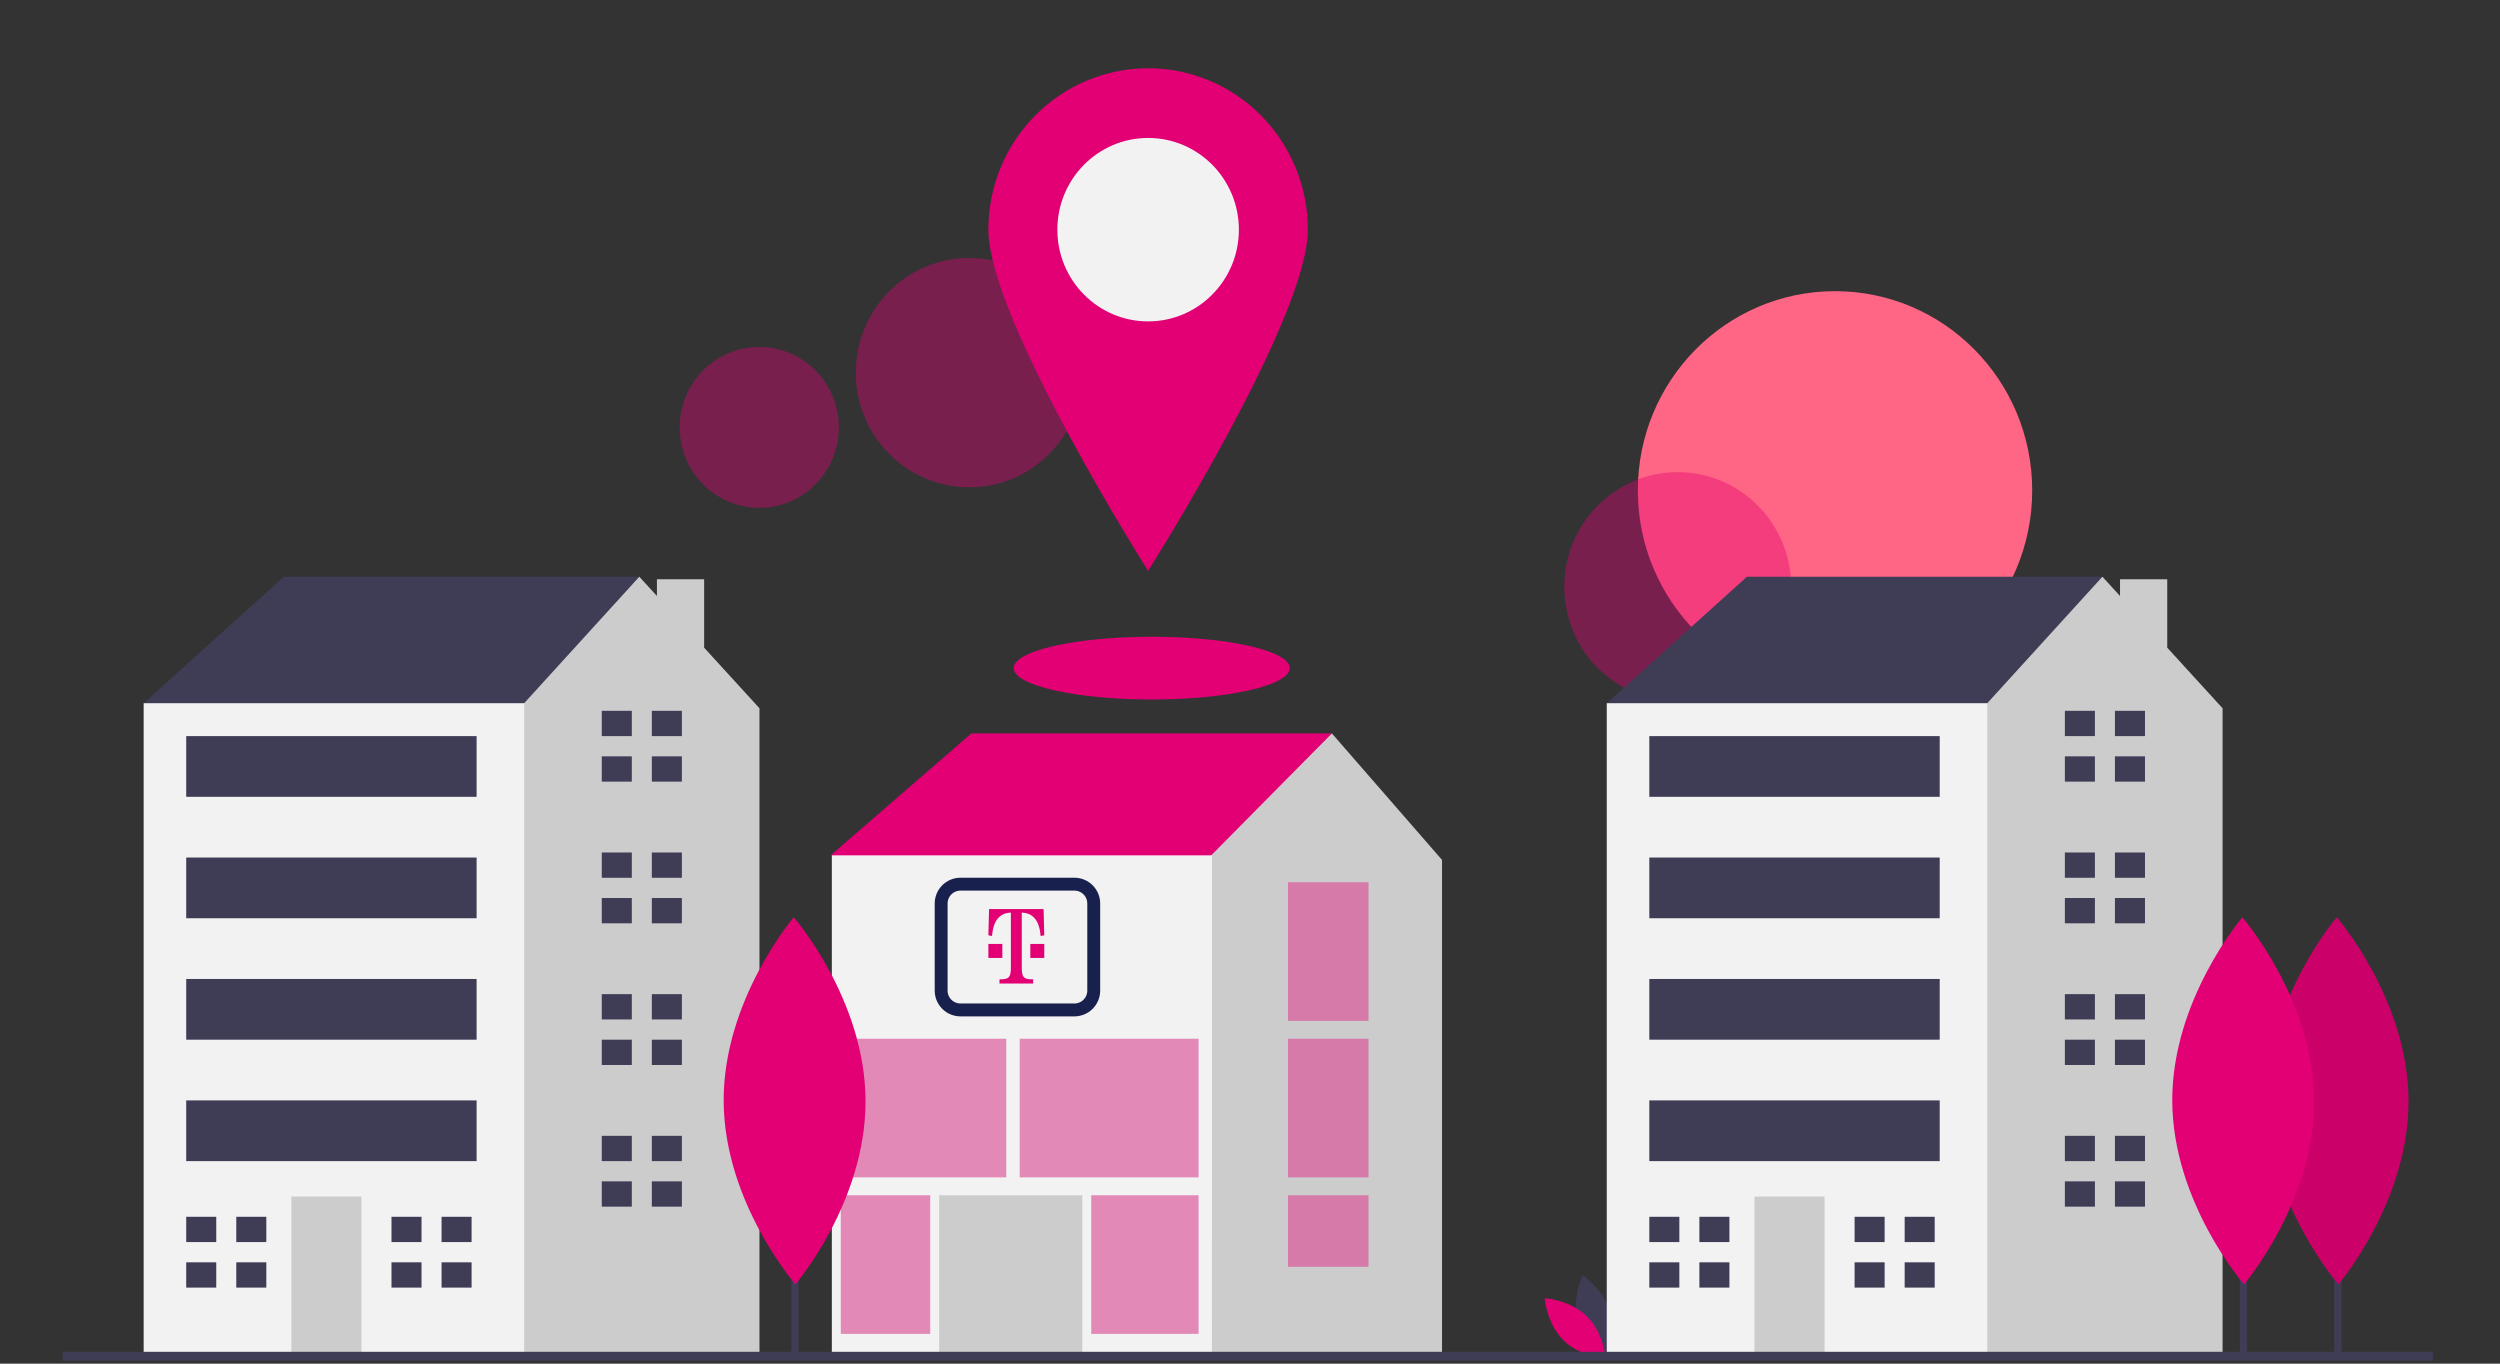
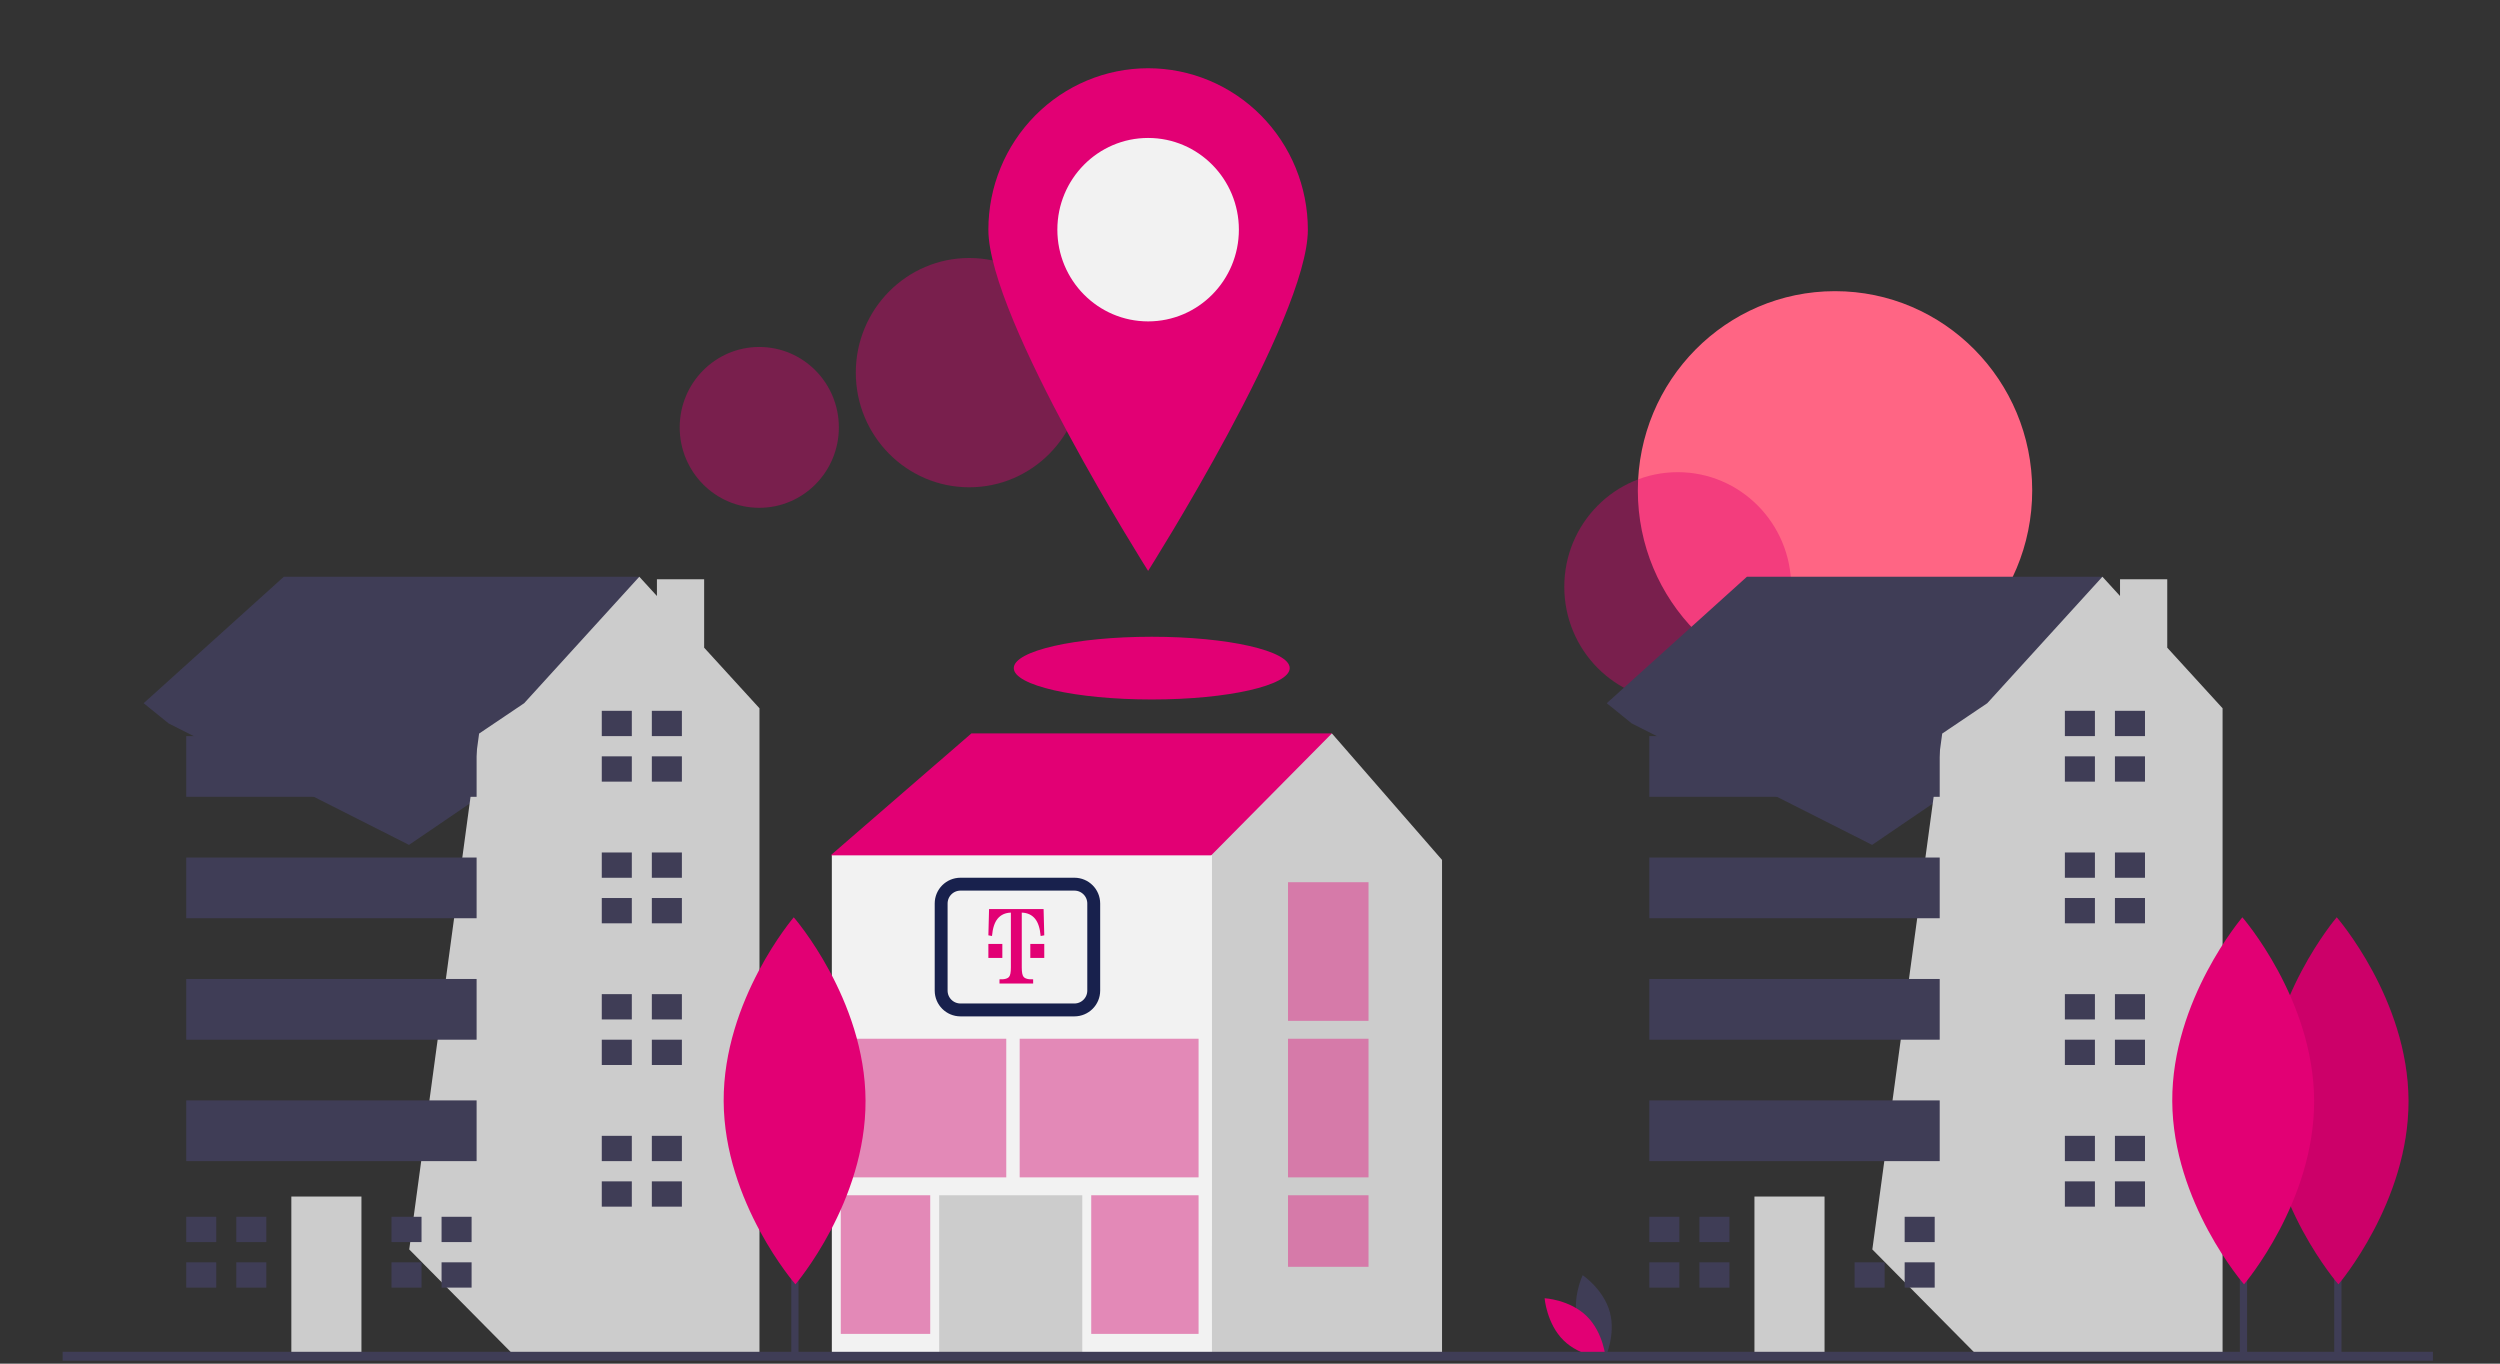
<svg xmlns="http://www.w3.org/2000/svg" width="154" height="84" viewBox="0 0 154 84" fill="none">
  <rect x="0" y="0" width="154" height="84" fill="#333333" stroke="none" />
  <g clip-path="url(#clip0)">
    <path d="M113.037 42.487C119.745 42.487 125.184 36.991 125.184 30.211C125.184 23.431 119.745 17.936 113.037 17.936C106.328 17.936 100.89 23.431 100.89 30.211C100.89 36.991 106.328 42.487 113.037 42.487Z" fill="#FF6584" />
    <path d="M144.236 65.515H143.789V83.369H144.236V65.515Z" fill="#3F3D56" />
    <path d="M148.364 67.79C148.393 74.033 144.046 79.115 144.046 79.115C144.046 79.115 139.654 74.074 139.625 67.831C139.597 61.587 143.943 56.506 143.943 56.506C143.943 56.506 148.336 61.547 148.364 67.79Z" fill="#E20074" />
    <path opacity="0.1" d="M148.364 67.79C148.393 74.033 144.046 79.115 144.046 79.115C144.046 79.115 139.654 74.074 139.625 67.831C139.597 61.587 143.943 56.506 143.943 56.506C143.943 56.506 148.336 61.547 148.364 67.79Z" fill="black" />
    <path opacity="0.4" d="M59.705 30.017C63.565 30.017 66.693 26.855 66.693 22.954C66.693 19.054 63.565 15.892 59.705 15.892C55.846 15.892 52.717 19.054 52.717 22.954C52.717 26.855 55.846 30.017 59.705 30.017Z" fill="#E20074" />
    <path opacity="0.4" d="M46.771 31.281C49.479 31.281 51.674 29.063 51.674 26.327C51.674 23.591 49.479 21.373 46.771 21.373C44.064 21.373 41.869 23.591 41.869 26.327C41.869 29.063 44.064 31.281 46.771 31.281Z" fill="#E20074" />
    <path opacity="0.4" d="M103.349 43.21C107.208 43.21 110.337 40.048 110.337 36.148C110.337 32.248 107.208 29.086 103.349 29.086C99.489 29.086 96.36 32.248 96.36 36.148C96.36 40.048 99.489 43.21 103.349 43.21Z" fill="#E20074" />
    <path d="M97.19 81.384C97.568 82.799 98.866 83.676 98.866 83.676C98.866 83.676 99.549 82.258 99.171 80.843C98.792 79.427 97.494 78.551 97.494 78.551C97.494 78.551 96.811 79.969 97.19 81.384Z" fill="#3F3D56" />
    <path d="M97.746 81.08C98.785 82.103 98.912 83.674 98.912 83.674C98.912 83.674 97.354 83.588 96.314 82.566C95.275 81.543 95.148 79.971 95.148 79.971C95.148 79.971 96.706 80.057 97.746 81.08Z" fill="#E20074" />
    <path d="M52.127 54.216L51.202 52.658L59.838 45.178H82.044V47.359L74.025 56.087L64.772 57.957L52.127 54.216Z" fill="#E20074" />
    <path d="M74.641 52.658L82.044 45.178L88.829 52.97V83.525H74.641L74.642 76.796L73.408 53.905L74.641 52.658Z" fill="#CCCCCC" />
    <path d="M74.658 52.69H51.241V83.546H74.658V52.69Z" fill="#F2F2F2" />
    <path fill-rule="evenodd" clip-rule="evenodd" d="M60.926 55.997H64.285L64.327 57.616L64.104 57.658C64.063 57.181 63.948 56.827 63.761 56.596C63.563 56.354 63.291 56.228 62.941 56.217V59.604C62.941 59.9 62.979 60.092 63.058 60.18C63.125 60.256 63.239 60.302 63.399 60.32C63.447 60.324 63.527 60.326 63.642 60.326V60.585H61.569V60.326C61.684 60.326 61.764 60.324 61.812 60.32C61.972 60.302 62.086 60.256 62.153 60.18C62.232 60.092 62.27 59.9 62.27 59.604V56.217C61.92 56.228 61.648 56.354 61.45 56.596C61.263 56.827 61.148 57.181 61.107 57.658L60.884 57.616L60.926 55.997ZM60.884 59.007V58.148H61.744V59.007H60.884ZM63.467 59.007V58.148H64.327V59.007H63.467Z" fill="#E20074" />
    <path d="M73.832 73.628H67.22V82.168H73.832V73.628Z" fill="#E389B7" />
    <path d="M73.832 63.986H62.812V72.526H73.832V63.986Z" fill="#E389B7" />
    <path d="M57.302 73.628H51.792V82.168H57.302V73.628Z" fill="#E389B7" />
    <path d="M61.986 63.986H51.792V72.526H61.986V63.986Z" fill="#E389B7" />
    <path d="M59.166 54.465H66.184C66.841 54.465 67.374 54.998 67.374 55.656V61.021C67.374 61.679 66.841 62.212 66.184 62.212H59.166C58.508 62.212 57.975 61.679 57.975 61.021V55.656C57.975 54.998 58.508 54.465 59.166 54.465Z" stroke="#18214D" stroke-width="0.794" />
    <path d="M66.669 73.628H57.853V83.546H66.669V73.628Z" fill="#CCCCCC" />
    <path d="M83.887 73.628H79.342V78.036H84.301V73.628H83.887Z" fill="#D67AA9" />
    <path d="M83.887 63.986H79.342V72.526H84.301V63.986H83.887Z" fill="#D67AA9" />
    <path d="M83.887 54.344H79.342V62.884H84.301V54.344H83.887Z" fill="#D67AA9" />
    <path d="M10.391 44.565L8.849 43.318L17.485 35.526H39.382V42.383L25.195 52.045L10.391 44.565Z" fill="#3F3D56" />
    <path d="M43.375 39.897V35.682H40.467V36.714L39.382 35.526L32.288 43.318L29.513 45.188L25.209 76.965L31.7 83.525H46.784V43.63L43.375 39.897Z" fill="#CCCCCC" />
-     <path d="M32.288 43.318H8.849V83.525H32.288V43.318Z" fill="#F2F2F2" />
    <path d="M22.265 73.707H17.947V83.525H22.265V73.707Z" fill="#CCCCCC" />
    <path d="M13.321 76.512V74.954H11.471V76.512H13.167H13.321Z" fill="#3F3D56" />
    <path d="M13.167 77.759H11.471V79.317H13.321V77.759H13.167Z" fill="#3F3D56" />
    <path d="M16.405 74.954H14.555V76.512H16.405V74.954Z" fill="#3F3D56" />
    <path d="M16.405 77.759H14.555V79.317H16.405V77.759Z" fill="#3F3D56" />
    <path d="M25.966 76.512V74.954H24.116V76.512H25.812H25.966Z" fill="#3F3D56" />
    <path d="M25.812 77.759H24.116V79.317H25.966V77.759H25.812Z" fill="#3F3D56" />
    <path d="M29.05 74.954H27.2V76.512H29.05V74.954Z" fill="#3F3D56" />
    <path d="M29.05 77.759H27.2V79.317H29.05V77.759Z" fill="#3F3D56" />
    <path d="M38.92 45.344V43.786H37.069V45.344H38.766H38.92Z" fill="#3F3D56" />
    <path d="M38.766 46.591H37.069V48.149H38.92V46.591H38.766Z" fill="#3F3D56" />
    <path d="M42.004 43.786H40.153V45.344H42.004V43.786Z" fill="#3F3D56" />
    <path d="M42.004 46.591H40.153V48.149H42.004V46.591Z" fill="#3F3D56" />
    <path d="M38.92 54.071V52.513H37.069V54.071H38.766H38.92Z" fill="#3F3D56" />
    <path d="M38.766 55.318H37.069V56.876H38.92V55.318H38.766Z" fill="#3F3D56" />
    <path d="M42.004 52.513H40.153V54.071H42.004V52.513Z" fill="#3F3D56" />
    <path d="M42.004 55.318H40.153V56.876H42.004V55.318Z" fill="#3F3D56" />
    <path d="M38.92 62.798V61.239H37.069V62.798H38.766H38.92Z" fill="#3F3D56" />
    <path d="M38.766 64.045H37.069V65.603H38.92V64.045H38.766Z" fill="#3F3D56" />
    <path d="M42.004 61.24H40.153V62.798H42.004V61.24Z" fill="#3F3D56" />
    <path d="M42.004 64.045H40.153V65.603H42.004V64.045Z" fill="#3F3D56" />
    <path d="M38.92 71.525V69.967H37.069V71.525H38.766H38.92Z" fill="#3F3D56" />
    <path d="M38.766 72.772H37.069V74.33H38.92V72.772H38.766Z" fill="#3F3D56" />
    <path d="M42.004 69.967H40.153V71.525H42.004V69.967Z" fill="#3F3D56" />
    <path d="M42.004 72.772H40.153V74.33H42.004V72.772Z" fill="#3F3D56" />
    <path d="M29.359 45.344H11.471V49.084H29.359V45.344Z" fill="#3F3D56" />
    <path d="M29.359 52.824H11.471V56.564H29.359V52.824Z" fill="#3F3D56" />
    <path d="M29.359 60.305H11.471V64.045H29.359V60.305Z" fill="#3F3D56" />
    <path d="M29.359 67.785H11.471V71.525H29.359V67.785Z" fill="#3F3D56" />
    <path d="M100.518 44.565L98.976 43.318L107.612 35.526H129.509V42.383L115.322 52.045L100.518 44.565Z" fill="#3F3D56" />
    <path d="M133.502 39.897V35.682H130.594V36.714L129.509 35.526L122.415 43.318L119.64 45.188L115.336 76.965L121.827 83.525H136.911V43.63L133.502 39.897Z" fill="#CCCCCC" />
-     <path d="M122.415 43.318H98.976V83.525H122.415V43.318Z" fill="#F2F2F2" />
    <path d="M112.392 73.707H108.074V83.525H112.392V73.707Z" fill="#CCCCCC" />
    <path d="M103.448 76.512V74.954H101.598V76.512H103.294H103.448Z" fill="#3F3D56" />
    <path d="M103.294 77.759H101.598V79.317H103.448V77.759H103.294Z" fill="#3F3D56" />
    <path d="M106.532 74.954H104.682V76.512H106.532V74.954Z" fill="#3F3D56" />
    <path d="M106.532 77.759H104.682V79.317H106.532V77.759Z" fill="#3F3D56" />
-     <path d="M116.093 76.512V74.954H114.243V76.512H115.939H116.093Z" fill="#3F3D56" />
    <path d="M115.939 77.759H114.243V79.317H116.093V77.759H115.939Z" fill="#3F3D56" />
    <path d="M119.177 74.954H117.327V76.512H119.177V74.954Z" fill="#3F3D56" />
    <path d="M119.177 77.759H117.327V79.317H119.177V77.759Z" fill="#3F3D56" />
    <path d="M129.047 45.344V43.786H127.196V45.344H128.893H129.047Z" fill="#3F3D56" />
    <path d="M128.893 46.591H127.196V48.149H129.047V46.591H128.893Z" fill="#3F3D56" />
    <path d="M132.131 43.786H130.28V45.344H132.131V43.786Z" fill="#3F3D56" />
    <path d="M132.131 46.591H130.28V48.149H132.131V46.591Z" fill="#3F3D56" />
    <path d="M129.047 54.071V52.513H127.196V54.071H128.893H129.047Z" fill="#3F3D56" />
    <path d="M128.893 55.318H127.196V56.876H129.047V55.318H128.893Z" fill="#3F3D56" />
    <path d="M132.131 52.513H130.28V54.071H132.131V52.513Z" fill="#3F3D56" />
    <path d="M132.131 55.318H130.28V56.876H132.131V55.318Z" fill="#3F3D56" />
    <path d="M129.047 62.798V61.239H127.196V62.798H128.893H129.047Z" fill="#3F3D56" />
    <path d="M128.893 64.045H127.196V65.603H129.047V64.045H128.893Z" fill="#3F3D56" />
    <path d="M132.131 61.24H130.28V62.798H132.131V61.24Z" fill="#3F3D56" />
    <path d="M132.131 64.045H130.28V65.603H132.131V64.045Z" fill="#3F3D56" />
    <path d="M129.047 71.525V69.967H127.196V71.525H128.893H129.047Z" fill="#3F3D56" />
    <path d="M128.893 72.772H127.196V74.33H129.047V72.772H128.893Z" fill="#3F3D56" />
    <path d="M132.131 69.967H130.28V71.525H132.131V69.967Z" fill="#3F3D56" />
    <path d="M132.131 72.772H130.28V74.33H132.131V72.772Z" fill="#3F3D56" />
    <path d="M119.486 45.344H101.598V49.084H119.486V45.344Z" fill="#3F3D56" />
    <path d="M119.486 52.824H101.598V56.564H119.486V52.824Z" fill="#3F3D56" />
    <path d="M119.486 60.305H101.598V64.045H119.486V60.305Z" fill="#3F3D56" />
    <path d="M119.486 67.785H101.598V71.525H119.486V67.785Z" fill="#3F3D56" />
    <path d="M149.868 83.27H3.857V83.821H149.868V83.27Z" fill="#3F3D56" />
    <path d="M49.189 65.515H48.742V83.369H49.189V65.515Z" fill="#3F3D56" />
    <path d="M53.317 67.79C53.346 74.033 48.999 79.115 48.999 79.115C48.999 79.115 44.607 74.074 44.578 67.831C44.55 61.587 48.896 56.506 48.896 56.506C48.896 56.506 53.289 61.547 53.317 67.79Z" fill="#E20074" />
    <path d="M138.422 65.515H137.975V83.369H138.422V65.515Z" fill="#3F3D56" />
    <path d="M142.55 67.79C142.578 74.033 138.232 79.115 138.232 79.115C138.232 79.115 133.839 74.074 133.811 67.831C133.782 61.587 138.129 56.506 138.129 56.506C138.129 56.506 142.521 61.547 142.55 67.79Z" fill="#E20074" />
    <path d="M70.948 43.088C75.641 43.088 79.446 42.223 79.446 41.156C79.446 40.089 75.641 39.224 70.948 39.224C66.254 39.224 62.449 40.089 62.449 41.156C62.449 42.223 66.254 43.088 70.948 43.088Z" fill="#E20074" />
    <path d="M80.564 14.148C80.564 19.64 70.724 35.167 70.724 35.167C70.724 35.167 60.884 19.64 60.884 14.148C60.884 11.511 61.92 8.982 63.766 7.117C65.611 5.252 68.114 4.204 70.724 4.204C73.334 4.204 75.837 5.252 77.682 7.117C79.527 8.982 80.564 11.511 80.564 14.148Z" fill="#E20074" />
    <path d="M70.724 19.798C73.812 19.798 76.315 17.269 76.315 14.148C76.315 11.028 73.812 8.498 70.724 8.498C67.636 8.498 65.133 11.028 65.133 14.148C65.133 17.269 67.636 19.798 70.724 19.798Z" fill="#F2F2F2" />
  </g>
  <defs>
    <clipPath id="clip0">
      <rect width="154" height="83.821" fill="white" />
    </clipPath>
  </defs>
</svg>